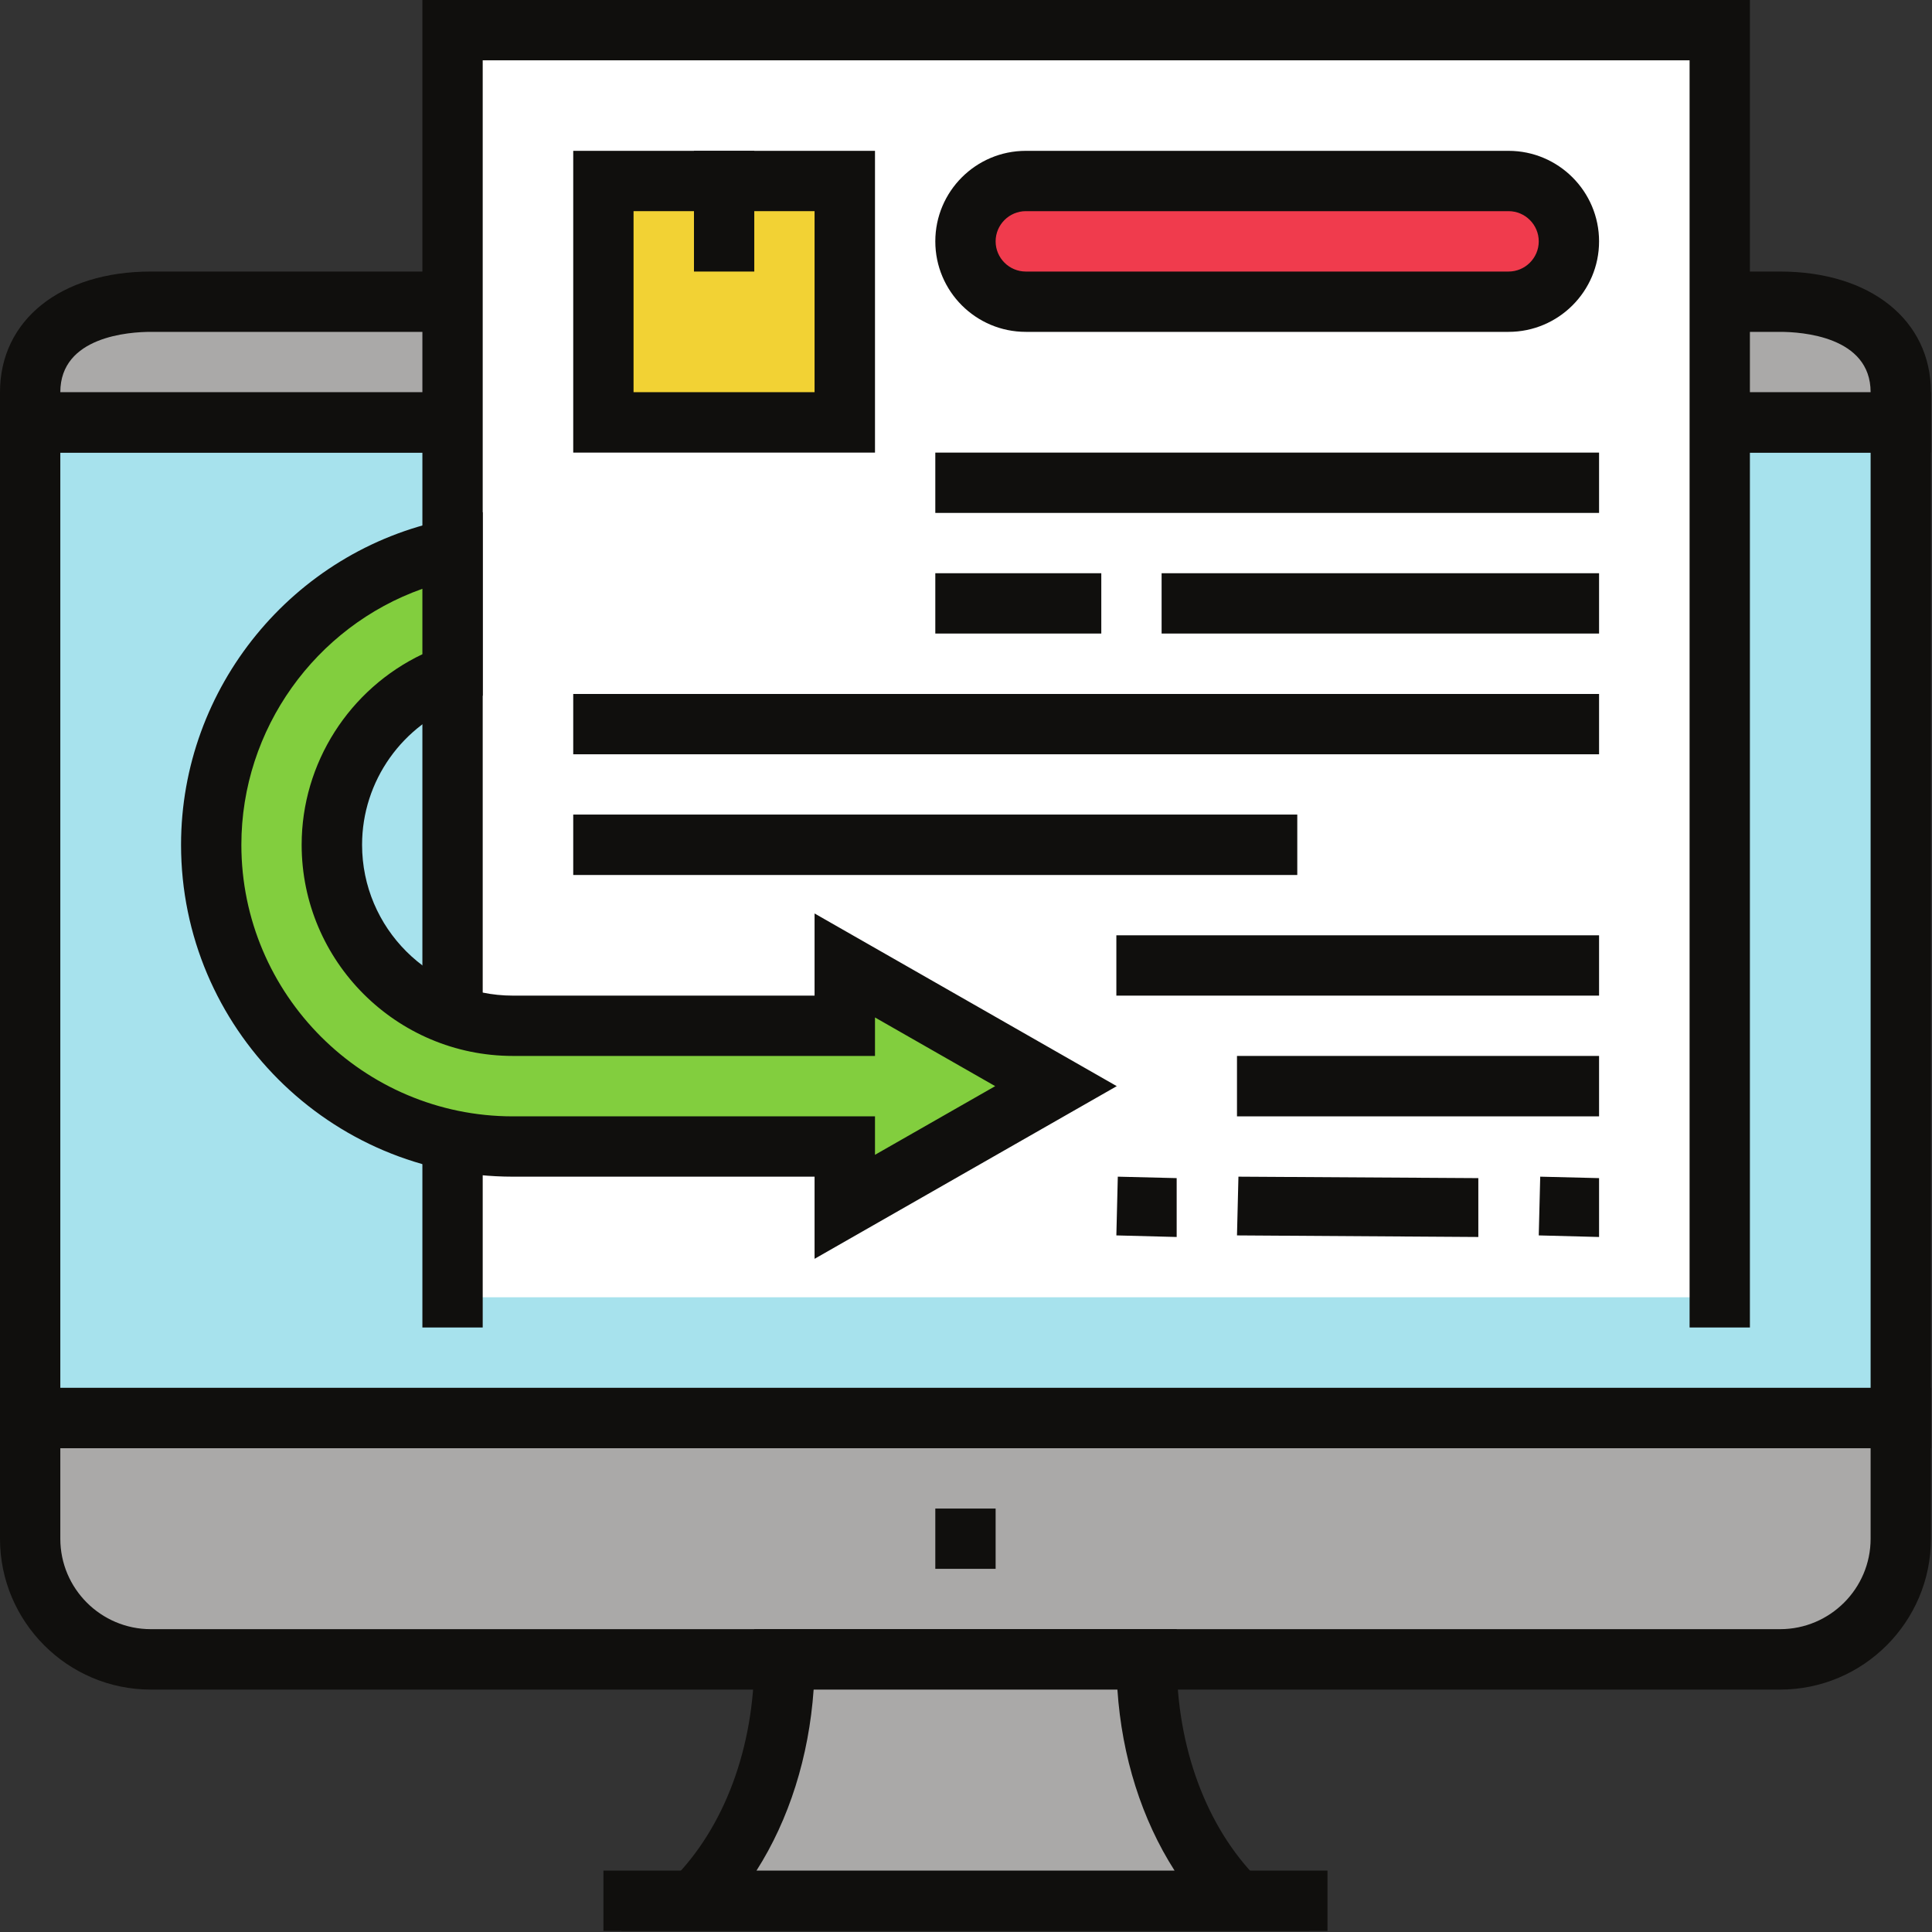
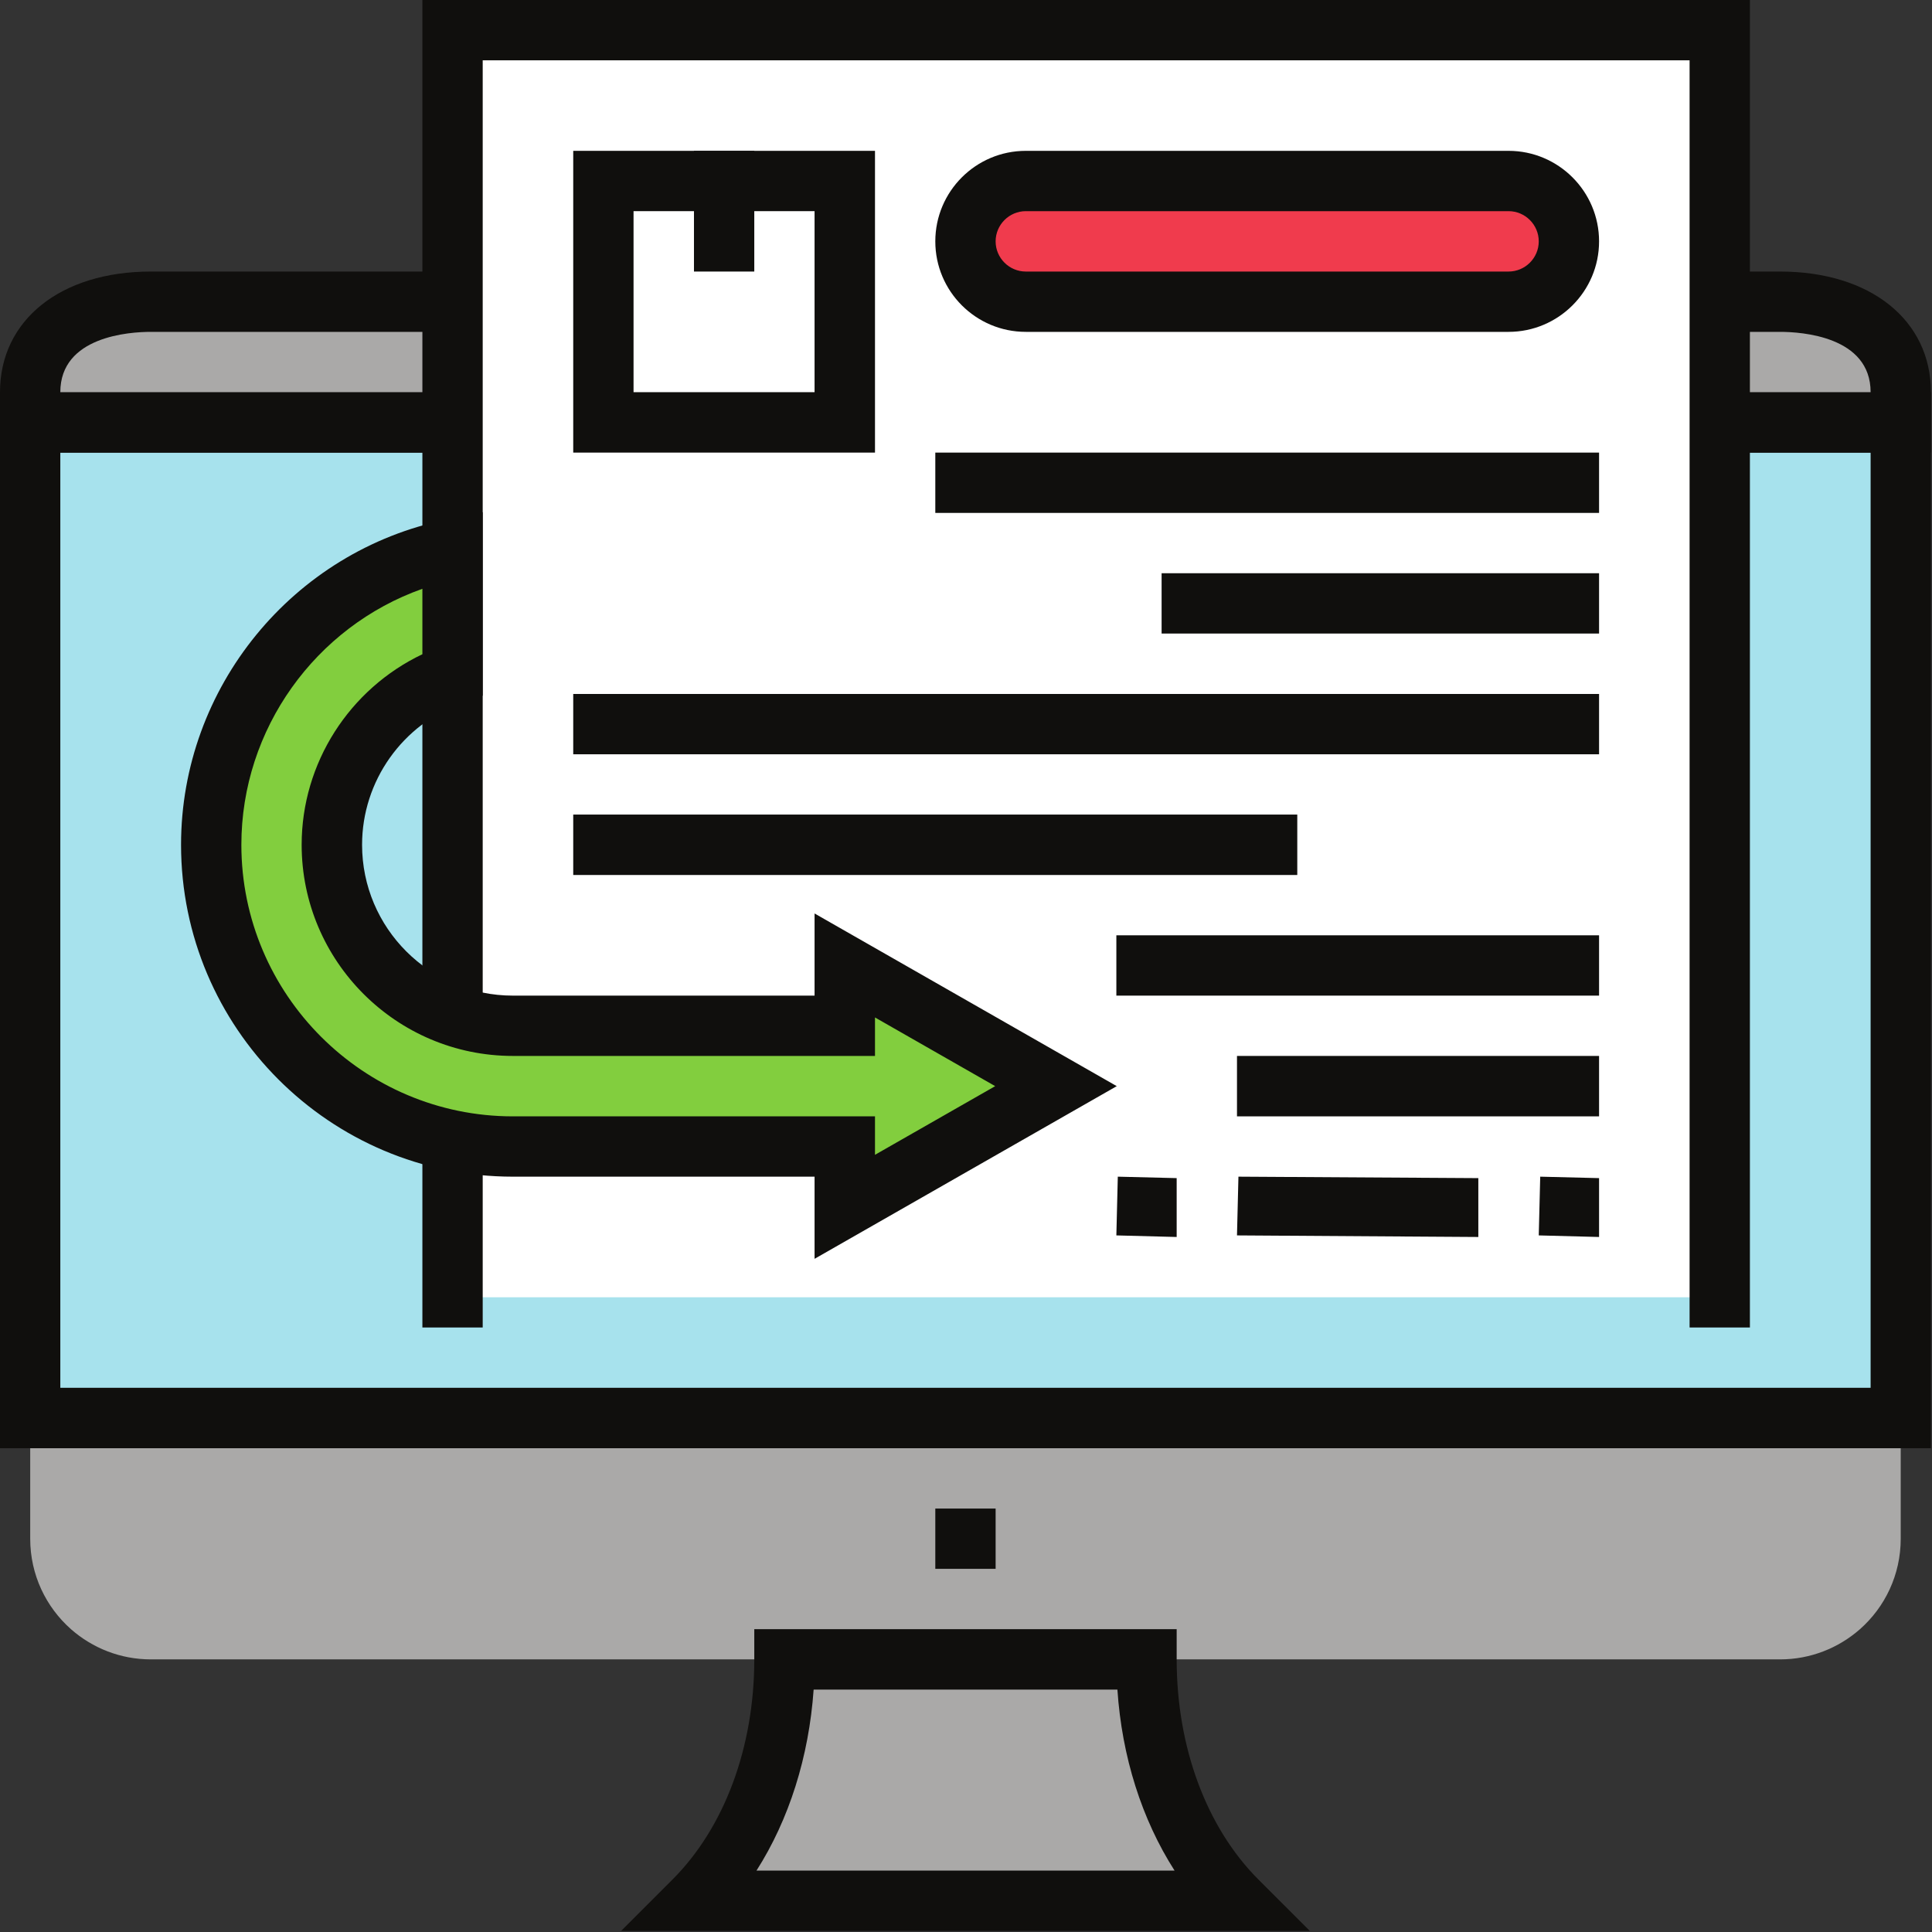
<svg xmlns="http://www.w3.org/2000/svg" height="72.2" preserveAspectRatio="xMidYMid meet" version="1.0" viewBox="0.0 0.0 72.2 72.2" width="72.2" zoomAndPan="magnify">
  <rect x="0.0" y="0.0" width="72.2" height="72.2" fill="#333333" stroke="none" />
  <defs>
    <clipPath id="a">
      <path d="M 22 69 L 50 69 L 50 72.16 L 22 72.16 Z M 22 69" />
    </clipPath>
    <clipPath id="b">
-       <path d="M 0 51 L 72.16 51 L 72.16 64 L 0 64 Z M 0 51" />
-     </clipPath>
+       </clipPath>
    <clipPath id="c">
      <path d="M 23 60 L 49 60 L 49 72.16 L 23 72.16 Z M 23 60" />
    </clipPath>
    <clipPath id="d">
      <path d="M 0 14 L 72.16 14 L 72.16 55 L 0 55 Z M 0 14" />
    </clipPath>
    <clipPath id="e">
      <path d="M 0 10 L 72.16 10 L 72.16 17 L 0 17 Z M 0 10" />
    </clipPath>
  </defs>
  <g>
    <g clip-path="url(#a)" id="change1_2">
-       <path d="M 49.609 72.16 L 22.551 72.16 L 22.551 69.906 L 49.609 69.906 L 49.609 72.16" fill="#100f0d" />
-     </g>
+       </g>
    <g id="change2_1">
      <path d="M 1.129 57.504 L 1.129 52.992 L 71.031 52.992 L 71.031 57.504 C 71.031 58.852 70.441 60.062 69.504 60.887 C 68.707 61.586 67.664 62.012 66.523 62.012 L 5.637 62.012 C 4.496 62.012 3.453 61.586 2.656 60.887 C 1.719 60.059 1.129 58.852 1.129 57.504" fill="#aaa9a8" />
    </g>
    <g clip-path="url(#b)" id="change1_4">
      <path d="M 2.254 54.121 L 2.254 57.504 C 2.254 59.367 3.773 60.883 5.637 60.883 L 66.523 60.883 C 68.387 60.883 69.906 59.367 69.906 57.504 L 69.906 54.121 Z M 66.523 63.141 L 5.637 63.141 C 2.527 63.141 0 60.609 0 57.504 L 0 51.863 L 72.16 51.863 L 72.16 57.504 C 72.16 60.609 69.633 63.141 66.523 63.141" fill="#100f0d" />
    </g>
    <g id="change2_2">
      <path d="M 46.227 71.031 L 25.934 71.031 C 28.188 68.777 29.316 65.395 29.316 62.012 L 42.844 62.012 C 42.844 65.395 43.973 68.777 46.227 71.031" fill="#aaa9a8" />
    </g>
    <g clip-path="url(#c)" id="change1_3">
      <path d="M 28.27 69.906 L 43.895 69.906 C 42.672 67.996 41.926 65.652 41.758 63.141 L 30.406 63.141 C 30.23 65.652 29.488 67.996 28.27 69.906 Z M 48.949 72.16 L 23.211 72.16 L 25.137 70.234 C 27.074 68.293 28.188 65.297 28.188 62.012 L 28.188 60.883 L 43.973 60.883 L 43.973 62.012 C 43.973 65.297 45.086 68.293 47.023 70.234 L 48.949 72.16" fill="#100f0d" />
    </g>
    <g id="change1_6">
      <path d="M 34.953 58.629 L 34.953 56.375 L 37.207 56.375 L 37.207 58.629 C 34.953 58.629 37.207 58.629 34.953 58.629" fill="#100f0d" />
    </g>
    <g id="change3_1">
      <path d="M 1.129 52.992 L 71.031 52.992 L 71.031 15.785 L 1.129 15.785 L 1.129 52.992" fill="#a7e2ed" />
    </g>
    <g clip-path="url(#d)" id="change1_1">
      <path d="M 2.254 51.863 L 69.906 51.863 L 69.906 16.914 L 2.254 16.914 Z M 72.16 54.121 L 0 54.121 L 0 14.656 L 72.16 14.656 L 72.16 54.121" fill="#100f0d" />
    </g>
    <g id="change2_3">
      <path d="M 66.523 11.273 L 5.637 11.273 C 4.703 11.273 3.836 11.434 3.117 11.75 C 1.918 12.277 1.129 13.246 1.129 14.656 L 1.129 15.785 L 71.031 15.785 L 71.031 14.656 C 71.031 13.738 70.699 13.008 70.133 12.465 C 69.312 11.672 68 11.273 66.523 11.273" fill="#aaa9a8" />
    </g>
    <g clip-path="url(#e)" id="change1_5">
      <path d="M 2.254 14.656 L 69.906 14.656 C 69.906 12.566 67.316 12.402 66.523 12.402 L 5.637 12.402 C 4.844 12.402 2.254 12.566 2.254 14.656 Z M 72.16 16.914 L 0 16.914 L 0 14.656 C 0 11.961 2.266 10.148 5.637 10.148 L 66.523 10.148 C 69.895 10.148 72.16 11.961 72.16 14.656 L 72.16 16.914" fill="#100f0d" />
    </g>
    <g id="change4_1">
      <path d="M 16.914 48.48 L 16.914 1.129 L 64.27 1.129 L 64.27 48.48 L 16.914 48.48" fill="#fff" />
    </g>
    <g id="change1_7">
      <path d="M 65.395 49.609 L 63.141 49.609 L 63.141 2.254 L 18.039 2.254 L 18.039 49.609 L 15.785 49.609 L 15.785 0 L 65.395 0 L 65.395 49.609" fill="#100f0d" />
    </g>
    <g id="change1_8">
-       <path d="M 41.156 23.676 L 34.953 23.676 L 34.953 21.422 L 41.156 21.422 L 41.156 23.676" fill="#100f0d" />
-     </g>
+       </g>
    <g id="change1_9">
      <path d="M 59.758 23.676 L 43.41 23.676 L 43.41 21.422 L 59.758 21.422 L 59.758 23.676" fill="#100f0d" />
    </g>
    <g id="change1_10">
      <path d="M 59.758 19.168 L 34.953 19.168 L 34.953 16.914 L 59.758 16.914 L 59.758 19.168" fill="#100f0d" />
    </g>
    <g id="change1_11">
      <path d="M 59.758 28.188 L 21.422 28.188 L 21.422 25.934 L 59.758 25.934 L 59.758 28.188" fill="#100f0d" />
    </g>
    <g id="change1_12">
      <path d="M 48.48 32.699 L 21.422 32.699 L 21.422 30.441 L 48.48 30.441 L 48.48 32.699" fill="#100f0d" />
    </g>
    <g id="change1_13">
      <path d="M 59.758 37.207 L 41.719 37.207 L 41.719 34.953 L 59.758 34.953 L 59.758 37.207" fill="#100f0d" />
    </g>
    <g id="change1_14">
      <path d="M 43.973 46.227 L 41.719 46.168 L 41.773 43.973 L 43.973 44.027 Z M 55.246 46.227 L 46.227 46.168 L 46.281 43.973 L 55.246 44.027 Z M 59.758 46.227 L 57.504 46.168 L 57.559 43.973 L 59.758 44.027 L 59.758 46.227" fill="#100f0d" />
    </g>
    <g id="change1_15">
      <path d="M 59.758 41.719 L 46.227 41.719 L 46.227 39.461 L 59.758 39.461 L 59.758 41.719" fill="#100f0d" />
    </g>
    <g id="change5_1">
      <path d="M 57.531 11.273 L 37.18 11.273 C 36.875 11.273 36.602 11.152 36.402 10.953 C 36.203 10.754 36.082 10.477 36.082 10.176 L 36.082 7.863 C 36.082 7.43 36.332 7.055 36.699 6.875 C 36.844 6.805 37.008 6.766 37.18 6.766 L 57.531 6.766 C 57.883 6.766 58.199 6.93 58.398 7.188 C 58.543 7.375 58.629 7.609 58.629 7.863 L 58.629 10.176 C 58.629 10.496 58.492 10.785 58.273 10.984 C 58.078 11.164 57.816 11.273 57.531 11.273" fill="#f03b4d" />
    </g>
    <g id="change1_16">
      <path d="M 38.336 7.891 C 37.715 7.891 37.207 8.398 37.207 9.02 C 37.207 9.641 37.715 10.148 38.336 10.148 L 56.375 10.148 C 56.996 10.148 57.504 9.641 57.504 9.02 C 57.504 8.398 56.996 7.891 56.375 7.891 Z M 56.375 12.402 L 38.336 12.402 C 36.469 12.402 34.953 10.887 34.953 9.02 C 34.953 7.152 36.469 5.637 38.336 5.637 L 56.375 5.637 C 58.238 5.637 59.758 7.152 59.758 9.02 C 59.758 10.887 58.238 12.402 56.375 12.402" fill="#100f0d" />
    </g>
    <g id="change6_1">
-       <path d="M 31.57 15.785 L 22.551 15.785 L 22.551 6.766 L 31.57 6.766 L 31.57 15.785" fill="#f2d234" />
-     </g>
+       </g>
    <g id="change1_17">
      <path d="M 23.676 14.656 L 30.441 14.656 L 30.441 7.891 L 23.676 7.891 Z M 32.699 16.914 L 21.422 16.914 L 21.422 5.637 L 32.699 5.637 L 32.699 16.914" fill="#100f0d" />
    </g>
    <g id="change1_18">
      <path d="M 28.188 10.148 L 25.934 10.148 L 25.934 5.637 L 28.188 5.637 L 28.188 10.148" fill="#100f0d" />
    </g>
    <g id="change7_1">
      <path d="M 16.914 25.199 C 14.289 26.133 12.402 28.629 12.402 31.57 C 12.402 35.301 15.438 38.336 19.168 38.336 L 31.57 38.336 L 31.57 36.078 L 39.465 40.59 L 31.57 45.098 L 31.57 42.844 L 19.168 42.844 C 12.949 42.844 7.895 37.785 7.895 31.57 C 7.895 26.125 11.773 21.57 16.914 20.523 L 16.914 25.199" fill="#82ce3e" />
    </g>
    <g id="change1_19">
      <path d="M 16.914 25.199 L 16.922 25.199 Z M 15.785 22.004 C 11.793 23.418 9.02 27.242 9.02 31.57 C 9.02 37.164 13.574 41.719 19.168 41.719 L 32.699 41.719 L 32.699 43.156 L 37.191 40.59 L 32.699 38.023 L 32.699 39.461 L 19.168 39.461 C 14.816 39.461 11.273 35.922 11.273 31.57 C 11.273 28.512 13.059 25.746 15.785 24.449 Z M 30.441 47.043 L 30.441 43.973 L 19.168 43.973 C 12.328 43.973 6.766 38.41 6.766 31.57 C 6.766 25.699 10.938 20.59 16.688 19.418 L 18.039 19.141 L 18.039 25.996 L 17.289 26.262 C 15.039 27.059 13.531 29.191 13.531 31.57 C 13.531 34.68 16.059 37.207 19.168 37.207 L 30.441 37.207 L 30.441 34.137 L 41.734 40.59 L 30.441 47.043" fill="#100f0d" />
    </g>
  </g>
</svg>